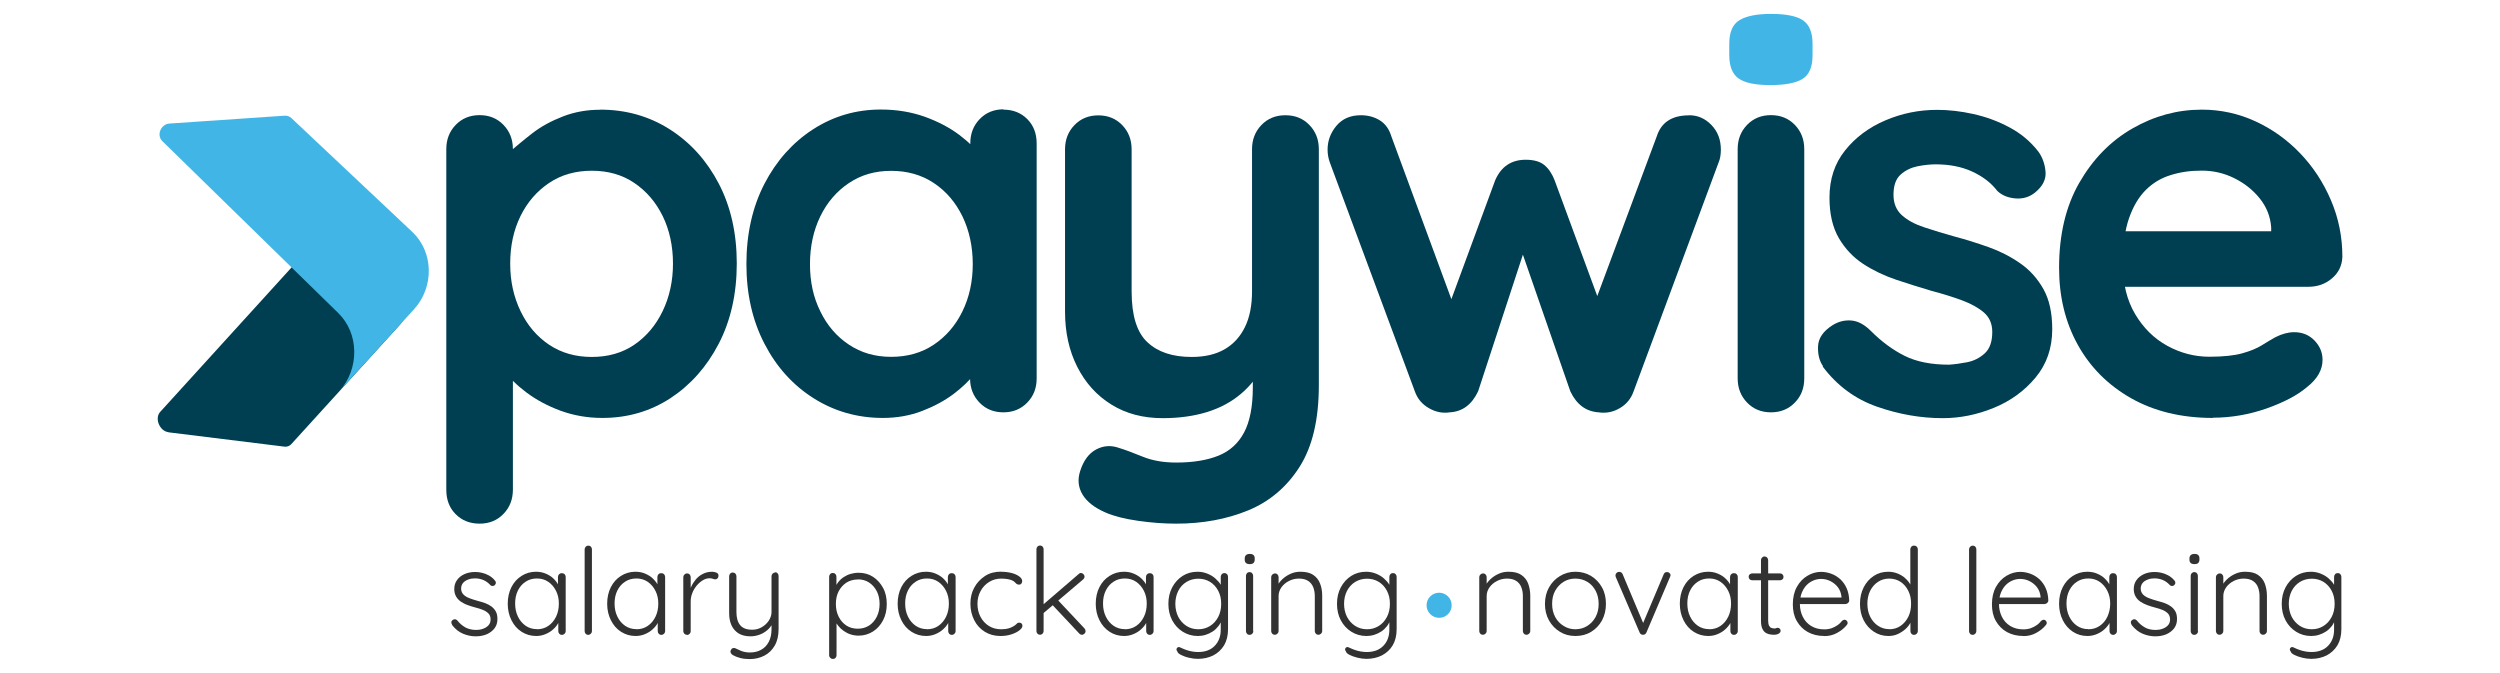
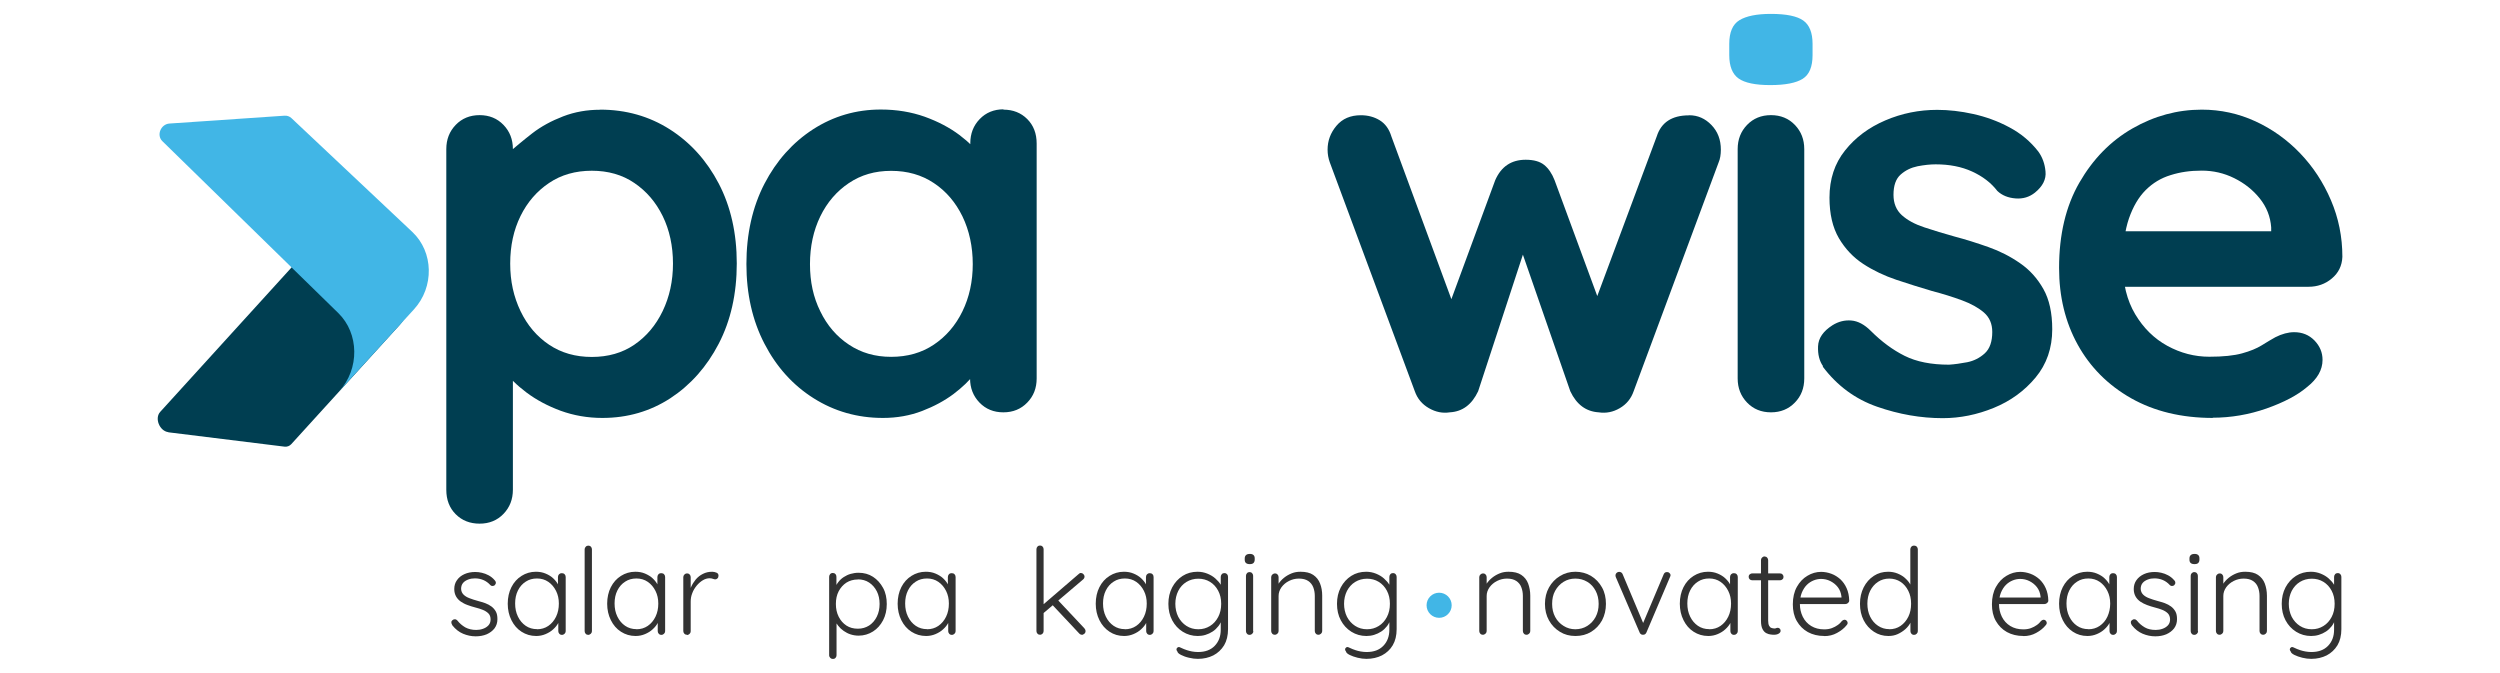
<svg xmlns="http://www.w3.org/2000/svg" version="1.1" viewBox="0 0 223 60">
  <defs>
    <style>
      .cls-1 {
        fill: #323232;
      }

      .cls-2, .cls-3 {
        fill: #003e51;
      }

      .cls-4, .cls-5 {
        fill: #41b6e6;
      }

      .cls-5, .cls-3 {
        fill-rule: evenodd;
      }
    </style>
  </defs>
  <g>
    <g id="Layer_1">
      <g>
        <g>
          <path class="cls-2" d="M53.53,9.78c2.31,0,4.38.59,6.22,1.76,1.83,1.17,3.29,2.78,4.36,4.83,1.07,2.05,1.61,4.43,1.61,7.13s-.54,5.1-1.61,7.16c-1.07,2.06-2.51,3.68-4.31,4.86-1.8,1.17-3.82,1.76-6.07,1.76-1.32,0-2.56-.22-3.72-.64-1.16-.43-2.17-.97-3.05-1.63-.88-.66-1.55-1.33-2.03-2.01-.48-.68-.72-1.25-.72-1.71l1.54-.64v13.03c0,.86-.28,1.58-.84,2.16-.56.58-1.27.87-2.13.87s-1.57-.28-2.13-.84c-.56-.56-.84-1.29-.84-2.18V13.3c0-.86.28-1.58.84-2.16.56-.58,1.27-.87,2.13-.87s1.57.29,2.13.87c.56.58.84,1.3.84,2.16,0,0,.94-.8,1.73-1.41.79-.61,1.71-1.11,2.75-1.51,1.04-.4,2.14-.59,3.29-.59ZM52.79,15.23c-1.45,0-2.73.36-3.81,1.09-1.09.73-1.94,1.71-2.55,2.95-.61,1.24-.92,2.65-.92,4.24s.31,2.96.92,4.24c.61,1.27,1.46,2.27,2.55,3,1.09.73,2.36,1.09,3.81,1.09s2.72-.36,3.79-1.09c1.07-.73,1.92-1.73,2.53-3,.61-1.27.92-2.68.92-4.24s-.31-3-.92-4.24c-.61-1.24-1.45-2.22-2.53-2.95-1.07-.73-2.34-1.09-3.79-1.09Z" />
          <path class="cls-2" d="M89.5,9.78c.86,0,1.57.28,2.13.84.56.56.84,1.29.84,2.18v20.96c0,.86-.28,1.58-.84,2.15-.56.58-1.27.87-2.13.87s-1.57-.29-2.13-.87c-.56-.58-.84-1.3-.84-2.15v-2.43l1.09.45c0,.43-.23.95-.69,1.56-.46.61-1.09,1.21-1.88,1.81-.79.59-1.73,1.1-2.8,1.51-1.07.41-2.24.62-3.49.62-2.28,0-4.34-.59-6.19-1.76-1.85-1.17-3.31-2.79-4.38-4.86-1.07-2.06-1.61-4.43-1.61-7.11s.54-5.09,1.61-7.16c1.07-2.06,2.52-3.68,4.34-4.86,1.82-1.17,3.83-1.76,6.04-1.76,1.42,0,2.72.22,3.91.64,1.19.43,2.22.97,3.1,1.63.87.66,1.55,1.33,2.03,2.01.48.68.72,1.25.72,1.71l-1.78.64v-3.62c0-.86.28-1.58.84-2.16.56-.58,1.27-.87,2.13-.87ZM79.49,31.83c1.45,0,2.73-.36,3.81-1.09,1.09-.73,1.94-1.72,2.55-2.97.61-1.25.92-2.66.92-4.21s-.31-3-.92-4.26c-.61-1.25-1.46-2.25-2.55-2.97-1.09-.73-2.36-1.09-3.81-1.09s-2.68.36-3.77,1.09c-1.09.73-1.94,1.72-2.55,2.97-.61,1.26-.92,2.68-.92,4.26s.3,2.96.92,4.21c.61,1.26,1.46,2.25,2.55,2.97,1.09.73,2.34,1.09,3.77,1.09Z" />
-           <path class="cls-2" d="M114.67,10.28c.86,0,1.57.29,2.13.87.56.58.84,1.3.84,2.16v21.06c0,3.04-.57,5.46-1.71,7.26-1.14,1.8-2.67,3.1-4.58,3.89-1.92.79-4.06,1.19-6.44,1.19-1.06,0-2.18-.08-3.37-.25-1.19-.17-2.16-.41-2.92-.74-.99-.43-1.68-.97-2.06-1.61-.38-.64-.45-1.33-.22-2.06.3-.96.78-1.61,1.44-1.96.66-.35,1.35-.39,2.08-.12.53.16,1.22.42,2.08.77.86.35,1.85.52,2.97.52,1.52,0,2.78-.21,3.79-.62,1.01-.41,1.77-1.11,2.28-2.08.51-.97.77-2.3.77-3.99v-3.32l1.04,1.19c-.56,1.09-1.26,1.99-2.11,2.7-.84.71-1.84,1.25-3,1.61-1.16.36-2.48.55-3.96.55-1.75,0-3.28-.4-4.58-1.21-1.31-.81-2.32-1.93-3.05-3.37-.73-1.44-1.09-3.08-1.09-4.93v-14.47c0-.86.28-1.58.84-2.16.56-.58,1.27-.87,2.13-.87s1.57.29,2.13.87c.56.58.84,1.3.84,2.16v12.68c0,2.15.47,3.66,1.41,4.53.94.88,2.25,1.31,3.94,1.31,1.16,0,2.13-.22,2.92-.67s1.4-1.11,1.83-1.98c.43-.87.64-1.94.64-3.2v-12.68c0-.86.28-1.58.84-2.16.56-.58,1.27-.87,2.13-.87Z" />
          <path class="cls-2" d="M150.68,10.28c.76,0,1.42.29,1.98.87.56.58.84,1.31.84,2.2,0,.23-.02.44-.05.62-.03.18-.08.36-.15.52l-7.58,20.41c-.23.66-.64,1.16-1.24,1.51s-1.22.47-1.88.37c-1.12-.07-1.97-.69-2.53-1.88l-4.9-14.12,1.29.05-4.61,14.07c-.56,1.19-1.4,1.82-2.53,1.88-.63.1-1.25-.02-1.86-.37-.61-.35-1.03-.85-1.26-1.51l-7.58-20.41c-.13-.36-.2-.74-.2-1.14,0-.79.26-1.5.79-2.13.53-.63,1.25-.94,2.18-.94.63,0,1.19.15,1.68.45s.84.78,1.04,1.44l5.99,16.25-1.24-.1,4.51-12.24c.53-1.22,1.44-1.83,2.72-1.83.73,0,1.28.16,1.66.47.38.31.69.77.92,1.36l4.51,12.24-1.49.2,6.09-16.35c.4-1.25,1.35-1.88,2.87-1.88Z" />
          <path class="cls-2" d="M160.94,33.76c0,.86-.28,1.58-.84,2.15-.56.58-1.27.87-2.13.87s-1.57-.29-2.13-.87c-.56-.58-.84-1.3-.84-2.15V13.3c0-.86.28-1.58.84-2.16.56-.58,1.27-.87,2.13-.87s1.57.29,2.13.87c.56.58.84,1.3.84,2.16v20.46Z" />
          <path class="cls-2" d="M162.62,32.67c-.33-.46-.48-1.06-.45-1.78.03-.73.46-1.35,1.29-1.88.53-.33,1.09-.47,1.68-.42.59.05,1.17.36,1.73.92.96.96,1.96,1.7,3.02,2.23,1.06.53,2.38.79,3.96.79.5-.03,1.04-.11,1.63-.22.59-.12,1.11-.38,1.56-.79.45-.41.67-1.05.67-1.91,0-.73-.25-1.3-.74-1.73-.5-.43-1.15-.79-1.96-1.09-.81-.3-1.71-.58-2.7-.84-1.02-.3-2.07-.63-3.15-.99-1.07-.36-2.06-.83-2.95-1.41-.89-.58-1.62-1.35-2.18-2.3-.56-.96-.84-2.16-.84-3.62,0-1.65.46-3.05,1.39-4.21.92-1.16,2.12-2.05,3.59-2.68,1.47-.63,3.01-.94,4.63-.94,1.02,0,2.1.12,3.22.37,1.12.25,2.2.64,3.22,1.19,1.02.54,1.88,1.26,2.58,2.16.36.5.58,1.09.64,1.78.07.69-.25,1.32-.94,1.88-.5.4-1.07.57-1.73.52-.66-.05-1.21-.27-1.63-.67-.56-.73-1.31-1.3-2.25-1.73-.94-.43-2.02-.64-3.25-.64-.5,0-1.03.06-1.61.17-.58.12-1.08.36-1.51.74-.43.38-.64.98-.64,1.81,0,.76.25,1.36.74,1.81.5.45,1.16.81,2.01,1.09.84.28,1.74.55,2.7.82.99.26,2,.58,3.02.94,1.02.36,1.96.84,2.82,1.44.86.59,1.55,1.36,2.08,2.3.53.94.79,2.14.79,3.59,0,1.68-.5,3.12-1.49,4.31-.99,1.19-2.23,2.09-3.72,2.7-1.49.61-3.01.92-4.56.92-1.95,0-3.9-.34-5.85-1.02-1.95-.68-3.57-1.87-4.86-3.59Z" />
          <path class="cls-2" d="M197.4,37.28c-2.81,0-5.24-.59-7.31-1.76-2.06-1.17-3.65-2.77-4.76-4.78-1.11-2.01-1.66-4.29-1.66-6.84,0-2.97.6-5.51,1.81-7.61,1.21-2.1,2.78-3.71,4.73-4.83,1.95-1.12,4.01-1.68,6.19-1.68,1.68,0,3.28.35,4.78,1.04,1.5.69,2.83,1.64,3.99,2.85,1.16,1.21,2.07,2.6,2.75,4.19.68,1.59,1.02,3.27,1.02,5.05-.03.79-.35,1.44-.94,1.93-.59.5-1.29.74-2.08.74h-18.93l-1.49-4.95h18.18l-1.09.99v-1.34c-.07-.96-.41-1.82-1.02-2.58-.61-.76-1.37-1.36-2.28-1.81-.91-.45-1.87-.67-2.9-.67s-1.92.13-2.77.4c-.86.26-1.6.71-2.23,1.34-.63.63-1.12,1.47-1.49,2.53-.36,1.06-.55,2.4-.55,4.01,0,1.78.37,3.29,1.11,4.53.74,1.24,1.7,2.18,2.87,2.82,1.17.64,2.42.97,3.74.97,1.22,0,2.2-.1,2.92-.3.73-.2,1.31-.44,1.76-.72.45-.28.85-.52,1.21-.72.59-.3,1.16-.45,1.68-.45.73,0,1.33.25,1.81.74.48.5.72,1.07.72,1.73,0,.89-.46,1.7-1.39,2.43-.86.73-2.06,1.36-3.62,1.91-1.55.54-3.15.82-4.81.82Z" />
          <path class="cls-4" d="M157.91,7.59c-1.34,0-2.28-.2-2.83-.59-.55-.39-.83-1.09-.83-2.08v-1.01c0-1.03.3-1.74.91-2.11.61-.37,1.54-.56,2.8-.56,1.38,0,2.34.2,2.89.59.55.39.83,1.09.83,2.08v1.01c0,1.03-.29,1.74-.88,2.11s-1.55.56-2.89.56Z" />
          <g>
            <path class="cls-3" d="M15.01,38.56l10.36,1.28c.24.03.45-.05.61-.22l9.64-10.6c1.64-1.81,1.44-5.12-.45-7.37l-6.88-8.17c1.89,2.25,2.1,5.56.45,7.37l-14.45,15.89c-.52.57-.06,1.71.73,1.81h0Z" />
            <path class="cls-5" d="M15.11,11.02l10.26-.7c.24-.02.46.06.63.22l10.78,10.15c1.9,1.79,1.97,4.91.14,6.91l-6.67,7.31c1.84-2.01,1.79-5.17-.08-6.99l-15.69-15.33c-.54-.53-.14-1.51.63-1.57h0Z" />
          </g>
        </g>
        <g>
          <path class="cls-1" d="M40.34,55.75c-.06-.09-.08-.17-.08-.25,0-.08.05-.15.13-.2.06-.05.12-.07.2-.06.07,0,.15.04.21.11.19.25.43.45.7.61.28.15.6.23.98.23.2,0,.4-.03.6-.1s.36-.17.49-.31c.13-.14.19-.32.19-.53s-.06-.4-.19-.53-.3-.24-.5-.32c-.2-.08-.42-.15-.66-.21-.24-.06-.48-.14-.7-.22-.23-.08-.43-.19-.61-.31-.18-.13-.32-.28-.42-.46-.1-.18-.16-.4-.16-.66,0-.3.08-.57.24-.79.16-.23.38-.41.67-.54.29-.13.61-.19.96-.19.19,0,.38.02.59.07s.41.12.61.23c.2.11.38.25.54.44.06.06.1.14.1.22s-.04.16-.11.23c-.06.04-.12.06-.2.06-.08,0-.14-.03-.19-.09-.17-.19-.38-.34-.61-.44-.24-.1-.49-.15-.76-.15-.21,0-.4.03-.59.1-.18.07-.34.16-.46.3s-.18.32-.18.54c.01.21.09.38.22.51.13.13.31.24.53.32.22.09.46.16.74.24.23.06.45.13.66.2.21.08.4.18.56.3.16.12.29.27.39.45s.14.4.14.68c0,.32-.09.59-.26.82-.18.23-.41.4-.7.53-.29.12-.62.18-.98.18-.39,0-.76-.08-1.12-.23-.36-.15-.68-.4-.96-.75Z" />
          <path class="cls-1" d="M50.14,51.13c.09,0,.17.03.23.1s.09.14.09.24v4.83c0,.09-.03.16-.1.23-.06.06-.14.1-.23.1-.1,0-.18-.03-.24-.1-.06-.07-.09-.14-.09-.23v-1.28l.18-.08c0,.19-.06.4-.17.61-.11.21-.26.4-.46.58-.19.18-.42.32-.68.43-.26.11-.54.17-.84.17-.49,0-.92-.13-1.31-.38s-.68-.59-.9-1.03-.33-.93-.33-1.47.11-1.05.33-1.48c.22-.43.52-.76.9-1,.38-.24.81-.37,1.28-.37.31,0,.6.05.86.16.27.11.5.25.7.44.2.19.36.4.47.64s.17.49.17.75l-.23-.16v-1.36c0-.09.03-.17.09-.24.06-.06.14-.1.24-.1ZM47.9,56.13c.38,0,.72-.1,1.01-.3.29-.2.52-.47.69-.82s.25-.74.25-1.17-.08-.79-.25-1.13-.4-.61-.69-.81c-.29-.2-.63-.3-1.01-.3s-.71.09-1,.28c-.3.19-.53.45-.7.79-.17.34-.25.72-.25,1.16s.08.82.25,1.17.4.62.69.82c.29.2.63.3,1.01.3Z" />
          <path class="cls-1" d="M52.8,56.3c0,.09-.03.16-.1.23-.07.06-.14.1-.23.1-.09,0-.17-.03-.23-.1-.06-.07-.09-.14-.09-.23v-7.3c0-.09.03-.16.1-.23.06-.07.14-.1.23-.1.09,0,.17.03.23.1.06.06.09.14.09.23v7.3Z" />
          <path class="cls-1" d="M59.01,51.13c.09,0,.17.03.23.1s.09.14.09.24v4.83c0,.09-.03.16-.1.23-.06.06-.14.1-.23.1-.1,0-.18-.03-.24-.1-.06-.07-.09-.14-.09-.23v-1.28l.18-.08c0,.19-.06.4-.17.61-.11.21-.26.4-.46.58-.19.18-.42.32-.68.43-.26.11-.54.17-.84.17-.49,0-.92-.13-1.31-.38s-.68-.59-.9-1.03c-.22-.44-.33-.93-.33-1.47s.11-1.05.33-1.48c.22-.43.52-.76.9-1,.38-.24.81-.37,1.28-.37.31,0,.6.05.86.16s.5.25.7.44c.2.19.36.4.47.64.11.24.17.49.17.75l-.23-.16v-1.36c0-.09.03-.17.09-.24s.14-.1.24-.1ZM56.77,56.13c.38,0,.72-.1,1.01-.3.29-.2.52-.47.69-.82s.25-.74.25-1.17-.08-.79-.25-1.13-.4-.61-.69-.81c-.29-.2-.63-.3-1.01-.3s-.71.09-1,.28c-.3.19-.53.45-.7.79-.17.34-.25.72-.25,1.16s.08.82.25,1.17c.17.35.4.62.69.82.29.2.63.3,1.01.3Z" />
          <path class="cls-1" d="M61.28,56.62c-.1,0-.18-.03-.24-.1-.06-.07-.09-.14-.09-.23v-4.81c0-.09.03-.16.1-.23s.14-.1.24-.1.17.03.23.1c.06.06.09.14.09.23v1.61l-.16.03c.02-.25.08-.5.19-.75s.25-.47.42-.68c.18-.21.39-.38.64-.5.25-.13.52-.19.83-.19.13,0,.25.03.38.08.12.05.18.14.18.26,0,.11-.03.19-.09.25s-.13.09-.2.09c-.06,0-.13-.02-.21-.05s-.17-.05-.3-.05c-.2,0-.4.06-.6.18-.2.12-.38.28-.55.48-.16.2-.3.42-.39.67-.1.25-.14.5-.14.75v2.65c0,.09-.03.16-.1.23-.06.06-.14.1-.23.1Z" />
-           <path class="cls-1" d="M69.13,51.04c.09,0,.17.03.23.1s.09.14.09.23v4.74c0,.58-.11,1.07-.34,1.47s-.54.7-.92.9c-.39.2-.83.31-1.32.31-.31,0-.59-.03-.85-.1s-.47-.15-.64-.25c-.09-.05-.15-.11-.19-.19-.04-.08-.05-.15-.01-.23.04-.1.09-.17.17-.2.08-.03.15-.03.23,0,.12.06.3.14.53.24.23.09.49.14.78.14.39,0,.73-.08,1.02-.25.29-.16.51-.4.67-.71.16-.31.24-.68.24-1.11v-.77l.08.27c-.11.21-.26.41-.46.58-.2.17-.43.31-.68.4s-.52.15-.81.15c-.43,0-.79-.09-1.07-.26-.28-.18-.49-.42-.63-.72-.14-.31-.21-.67-.21-1.08v-3.3c0-.09.03-.16.09-.23s.14-.1.24-.1c.09,0,.17.03.23.1s.09.14.09.23v3.2c0,.5.11.89.33,1.16.22.27.57.41,1.07.41.31,0,.59-.07.85-.22.26-.15.47-.34.63-.58.16-.24.25-.5.25-.77v-3.2c0-.09.03-.16.09-.23.06-.06.14-.1.24-.1Z" />
          <path class="cls-1" d="M76.58,51.09c.49,0,.92.12,1.29.36s.67.57.9.99.33.9.33,1.44-.11,1.03-.33,1.45c-.22.42-.52.76-.9,1s-.81.37-1.28.37c-.25,0-.49-.04-.71-.11-.23-.07-.43-.18-.62-.31s-.35-.28-.49-.46c-.14-.17-.26-.36-.34-.56l.19-.15v3.34c0,.09-.03.16-.09.23s-.14.1-.23.1-.17-.03-.24-.1c-.06-.06-.1-.14-.1-.23v-7c0-.09.03-.17.09-.24.06-.07.14-.1.24-.1.09,0,.17.03.23.1.06.06.09.14.09.24v1.16l-.15-.09c.07-.22.18-.42.32-.6.14-.18.3-.33.49-.45.19-.12.39-.22.61-.28.22-.06.45-.1.7-.1ZM76.52,51.69c-.39,0-.73.1-1.02.28-.29.19-.52.45-.69.77-.17.33-.25.7-.25,1.13s.08.8.25,1.14.4.6.69.79c.29.19.63.28,1.02.28s.71-.1,1-.28c.29-.19.52-.45.69-.79.17-.34.25-.72.25-1.14s-.08-.8-.25-1.13c-.17-.33-.4-.59-.69-.78-.29-.19-.62-.28-1-.28Z" />
          <path class="cls-1" d="M84.92,51.13c.09,0,.17.03.23.1s.09.14.09.24v4.83c0,.09-.03.16-.1.23-.06.06-.14.1-.23.1-.1,0-.18-.03-.24-.1-.06-.07-.09-.14-.09-.23v-1.28l.18-.08c0,.19-.06.4-.17.61-.11.21-.26.4-.46.58-.19.18-.42.32-.68.43-.26.11-.54.17-.84.17-.49,0-.92-.13-1.31-.38s-.68-.59-.9-1.03c-.22-.44-.33-.93-.33-1.47s.11-1.05.33-1.48c.22-.43.52-.76.9-1,.38-.24.81-.37,1.28-.37.31,0,.6.05.86.16s.5.25.7.44c.2.19.36.4.47.64.11.24.17.49.17.75l-.23-.16v-1.36c0-.09.03-.17.09-.24s.14-.1.24-.1ZM82.69,56.13c.38,0,.72-.1,1.01-.3.29-.2.52-.47.69-.82s.25-.74.25-1.17-.08-.79-.25-1.13-.4-.61-.69-.81c-.29-.2-.63-.3-1.01-.3s-.71.09-1,.28c-.3.19-.53.45-.7.79-.17.34-.25.72-.25,1.16s.08.82.25,1.17c.17.35.4.62.69.82.29.2.63.3,1.01.3Z" />
-           <path class="cls-1" d="M89.29,51c.34,0,.66.04.94.11s.52.18.69.31c.18.13.26.27.26.42,0,.07-.02.14-.07.21-.05.07-.12.1-.2.1-.09,0-.17-.02-.22-.06-.05-.04-.11-.09-.16-.15-.05-.06-.13-.11-.23-.16-.09-.05-.23-.09-.4-.12-.18-.03-.37-.05-.59-.05-.4,0-.76.1-1.08.3s-.58.47-.76.81c-.19.34-.28.72-.28,1.14s.09.82.27,1.16c.18.34.43.61.74.81.32.2.68.3,1.11.3.28,0,.5-.03.66-.08.16-.05.3-.11.4-.17.14-.08.25-.16.31-.23.06-.08.14-.11.24-.11.09,0,.16.03.21.08.05.05.07.12.07.21,0,.12-.08.24-.25.38-.17.14-.4.26-.69.36-.29.1-.63.16-1.02.16-.53,0-1-.13-1.4-.38s-.72-.59-.94-1.03-.34-.92-.34-1.47.11-1,.34-1.43c.23-.43.55-.77.96-1.04s.89-.39,1.44-.39Z" />
          <path class="cls-1" d="M92.77,56.62c-.09,0-.17-.03-.23-.1-.06-.07-.09-.14-.09-.23v-7.3c0-.09.03-.16.09-.23.06-.07.14-.1.23-.1s.17.03.23.1c.06.06.09.14.09.23v7.3c0,.09-.03.16-.09.23-.06.06-.14.1-.23.1ZM96.41,51.11c.09,0,.16.03.23.1.06.07.1.14.1.22,0,.09-.04.18-.12.25l-3.61,3.07-.03-.76,3.22-2.77c.06-.07.14-.11.21-.11ZM96.51,56.62c-.09,0-.18-.04-.25-.12l-2.44-2.6.48-.44,2.43,2.59c.06.07.1.15.1.25,0,.1-.04.18-.12.24-.08.06-.15.09-.2.09Z" />
          <path class="cls-1" d="M102.58,51.13c.09,0,.17.03.23.1.06.06.09.14.09.24v4.83c0,.09-.03.16-.1.23-.06.06-.14.1-.23.1-.1,0-.18-.03-.24-.1-.06-.07-.09-.14-.09-.23v-1.28l.18-.08c0,.19-.06.4-.17.61-.11.21-.26.4-.46.58-.19.18-.42.32-.68.43-.26.11-.54.17-.84.17-.49,0-.92-.13-1.3-.38-.38-.25-.68-.59-.9-1.03-.22-.44-.33-.93-.33-1.47s.11-1.05.33-1.48c.22-.43.52-.76.9-1,.38-.24.81-.37,1.28-.37.31,0,.6.05.86.16.27.11.5.25.7.44.2.19.36.4.47.64s.17.49.17.75l-.23-.16v-1.36c0-.09.03-.17.09-.24.06-.06.14-.1.24-.1ZM100.34,56.13c.38,0,.72-.1,1.01-.3.29-.2.52-.47.69-.82s.25-.74.25-1.17-.08-.79-.25-1.13-.4-.61-.69-.81c-.29-.2-.63-.3-1.01-.3s-.71.09-1,.28c-.3.19-.53.45-.7.79-.17.34-.25.72-.25,1.16s.08.82.25,1.17c.17.35.4.62.69.82.29.2.63.3,1.01.3Z" />
          <path class="cls-1" d="M106.82,51c.32,0,.61.06.88.17.27.11.51.25.71.43.2.18.36.36.48.56.11.2.17.38.17.56l-.17-.26v-1c0-.09.03-.17.09-.24s.14-.1.23-.1c.1,0,.18.03.24.1.06.06.09.14.09.24v4.66c0,.57-.12,1.05-.35,1.44-.24.39-.56.69-.96.9-.4.2-.86.31-1.38.31-.25,0-.51-.03-.79-.1-.28-.06-.51-.15-.71-.25-.2-.1-.31-.2-.33-.31-.06-.07-.08-.13-.08-.19,0-.06.03-.11.09-.16.07-.05.14-.06.22-.02s.2.09.36.16c.06.02.16.05.28.1.13.04.27.08.44.11.17.03.35.05.53.05.64,0,1.13-.18,1.49-.55.36-.37.54-.85.54-1.44v-1.03l.12.03c-.06.25-.17.47-.32.67-.15.19-.32.36-.52.49-.2.13-.41.23-.64.3-.23.07-.46.1-.69.1-.49,0-.94-.13-1.34-.38s-.71-.59-.94-1.02c-.23-.43-.34-.92-.34-1.47s.11-1.03.34-1.47c.23-.43.54-.77.93-1.02.39-.25.84-.37,1.33-.37ZM106.89,51.62c-.39,0-.75.1-1.06.29s-.56.46-.73.8-.26.73-.26,1.15.09.82.26,1.16c.18.34.42.61.73.81.31.2.66.3,1.06.3s.73-.1,1.04-.29c.31-.19.55-.46.73-.8.18-.34.27-.73.27-1.18s-.09-.83-.27-1.17c-.18-.34-.42-.6-.73-.79-.31-.19-.66-.28-1.04-.28Z" />
          <path class="cls-1" d="M111.48,50.32c-.15,0-.26-.03-.34-.1-.08-.07-.11-.17-.11-.3v-.11c0-.13.04-.23.12-.3.08-.07.19-.1.34-.1s.24.03.32.1c.08.07.11.17.11.3v.11c0,.13-.04.23-.11.3-.07.07-.18.1-.33.1ZM111.8,56.3c0,.09-.03.16-.1.23s-.14.1-.23.1c-.1,0-.18-.03-.24-.1-.06-.07-.09-.14-.09-.23v-4.94c0-.09.03-.16.09-.23s.14-.1.23-.1.17.03.23.1.09.14.09.23v4.94Z" />
          <path class="cls-1" d="M116.01,51c.47,0,.85.09,1.13.28s.49.45.61.77c.13.33.19.69.19,1.08v3.16c0,.09-.03.16-.1.23-.07.06-.14.1-.23.1-.1,0-.18-.03-.24-.1-.06-.07-.09-.14-.09-.23v-3.13c0-.29-.05-.55-.14-.78s-.24-.42-.45-.56c-.21-.14-.48-.21-.83-.21-.31,0-.6.07-.88.21-.28.14-.5.33-.67.56-.17.24-.26.5-.26.78v3.13c0,.09-.03.16-.1.23-.06.06-.14.1-.23.1-.1,0-.18-.03-.24-.1-.06-.07-.09-.14-.09-.23v-4.81c0-.09.03-.16.1-.23.07-.06.14-.1.24-.1s.17.03.23.1c.06.06.09.14.09.23v.9l-.25.39c.01-.23.09-.45.22-.66.13-.21.3-.4.51-.57.21-.17.44-.3.69-.4s.51-.14.77-.14Z" />
          <path class="cls-1" d="M121.86,51c.31,0,.61.06.88.17.27.11.51.25.71.43s.36.36.48.56c.11.2.17.38.17.56l-.17-.26v-1c0-.09.03-.17.09-.24s.14-.1.23-.1c.1,0,.18.03.24.1s.09.14.09.24v4.66c0,.57-.12,1.05-.35,1.44s-.56.69-.96.9c-.4.2-.86.31-1.38.31-.25,0-.51-.03-.79-.1s-.51-.15-.71-.25c-.2-.1-.31-.2-.33-.31-.06-.07-.08-.13-.08-.19,0-.06.03-.11.09-.16.06-.05.14-.06.22-.02s.2.09.36.16c.06.02.16.05.28.1.12.04.27.08.44.11.17.03.35.05.53.05.64,0,1.13-.18,1.49-.55.36-.37.54-.85.54-1.44v-1.03l.12.03c-.07.25-.17.47-.32.67-.15.19-.32.36-.52.49-.2.13-.41.23-.64.3-.23.07-.46.1-.69.1-.49,0-.94-.13-1.34-.38-.4-.25-.71-.59-.94-1.02-.23-.43-.34-.92-.34-1.47s.11-1.03.34-1.47c.23-.43.54-.77.93-1.02.39-.25.84-.37,1.33-.37ZM121.94,51.62c-.39,0-.75.1-1.06.29-.31.19-.55.46-.73.8-.17.34-.26.73-.26,1.15s.09.82.26,1.16c.18.34.42.61.73.81.31.2.66.3,1.06.3s.73-.1,1.04-.29c.31-.19.55-.46.73-.8.18-.34.27-.73.27-1.18s-.09-.83-.27-1.17c-.18-.34-.42-.6-.73-.79-.31-.19-.66-.28-1.04-.28Z" />
          <path class="cls-1" d="M134.57,51c.47,0,.85.09,1.13.28.28.19.49.45.61.77.12.33.19.69.19,1.08v3.16c0,.09-.03.16-.1.23-.06.06-.14.1-.23.1-.1,0-.18-.03-.24-.1-.06-.07-.09-.14-.09-.23v-3.13c0-.29-.05-.55-.14-.78-.09-.24-.24-.42-.45-.56-.21-.14-.48-.21-.83-.21-.31,0-.6.07-.88.21-.28.14-.5.33-.67.56-.17.24-.26.5-.26.78v3.13c0,.09-.03.16-.1.23-.07.06-.14.1-.23.1-.1,0-.18-.03-.24-.1-.06-.07-.09-.14-.09-.23v-4.81c0-.09.03-.16.1-.23.06-.06.14-.1.24-.1s.17.03.23.1c.06.06.09.14.09.23v.9l-.25.39c.01-.23.09-.45.22-.66.13-.21.3-.4.51-.57.21-.17.44-.3.69-.4.25-.1.51-.14.77-.14Z" />
          <path class="cls-1" d="M143.25,53.87c0,.54-.12,1.03-.35,1.47-.24.43-.56.77-.97,1.02-.41.25-.87.37-1.4.37s-.97-.12-1.38-.37c-.41-.25-.74-.59-.98-1.02-.24-.43-.36-.92-.36-1.47s.12-1.04.36-1.47.57-.77.98-1.02c.41-.25.87-.38,1.38-.38s.99.13,1.4.38.73.59.97,1.02.35.92.35,1.47ZM142.6,53.87c0-.44-.09-.83-.27-1.17s-.42-.61-.74-.8-.67-.29-1.07-.29-.74.1-1.05.29-.56.46-.75.8-.27.73-.27,1.17.09.82.27,1.16c.18.34.43.6.75.8.31.2.67.3,1.05.3s.76-.1,1.07-.3c.31-.2.56-.46.74-.8.18-.34.27-.72.27-1.16Z" />
          <path class="cls-1" d="M144.44,51.01c.06,0,.11.02.17.05s.1.09.13.16l1.88,4.47-.14.09,1.92-4.55c.06-.14.16-.21.31-.2.07,0,.14.02.2.08.06.05.1.11.1.19,0,.04,0,.08-.02.11-.01.03-.02.05-.03.07l-2.1,4.94c-.06.13-.15.2-.29.2-.07,0-.13,0-.19-.05-.07-.04-.11-.09-.13-.16l-2.12-4.93s-.02-.05-.02-.07c0-.03-.01-.06-.01-.09,0-.08.03-.15.09-.21s.14-.1.25-.1Z" />
          <path class="cls-1" d="M154.69,51.13c.09,0,.17.03.23.1s.09.14.09.24v4.83c0,.09-.03.16-.1.23s-.14.1-.23.1c-.1,0-.18-.03-.24-.1-.06-.07-.09-.14-.09-.23v-1.28l.18-.08c0,.19-.06.4-.17.61-.11.21-.26.4-.46.58-.19.18-.42.32-.68.43-.26.11-.54.17-.84.17-.49,0-.92-.13-1.31-.38s-.68-.59-.9-1.03c-.22-.44-.33-.93-.33-1.47s.11-1.05.33-1.48c.22-.43.52-.76.9-1,.38-.24.81-.37,1.28-.37.31,0,.6.05.86.16.27.11.5.25.7.44.2.19.36.4.47.64.11.24.17.49.17.75l-.23-.16v-1.36c0-.09.03-.17.09-.24.06-.06.14-.1.24-.1ZM152.46,56.13c.38,0,.72-.1,1.01-.3.29-.2.52-.47.69-.82.17-.35.25-.74.25-1.17s-.08-.79-.25-1.13c-.17-.34-.4-.61-.69-.81-.29-.2-.63-.3-1.01-.3s-.71.09-1,.28c-.3.19-.53.45-.7.79-.17.34-.25.72-.25,1.16s.08.82.25,1.17.4.62.69.82c.29.2.63.3,1.01.3Z" />
          <path class="cls-1" d="M156.29,51.15h2.5c.09,0,.16.03.21.09.06.06.09.13.09.22s-.03.16-.09.21c-.06.06-.13.09-.21.09h-2.5c-.09,0-.16-.03-.22-.09-.06-.06-.09-.13-.09-.22s.03-.16.09-.21.13-.09.22-.09ZM157.4,49.64c.09,0,.17.03.23.1s.09.14.09.23v5.39c0,.2.03.35.08.45.05.1.12.17.21.2s.17.05.26.05c.06,0,.11,0,.16-.03.05-.02.1-.03.16-.03.06,0,.12.03.17.08s.07.11.07.19c0,.1-.06.18-.17.25-.12.07-.25.1-.41.1-.07,0-.16,0-.29-.02-.13-.01-.26-.05-.4-.12-.14-.07-.25-.19-.34-.36-.09-.17-.14-.42-.14-.74v-5.42c0-.09.03-.16.1-.23.06-.06.14-.1.24-.1Z" />
          <path class="cls-1" d="M162.72,56.73c-.55,0-1.04-.12-1.46-.35s-.75-.57-.99-.99c-.24-.42-.35-.92-.35-1.48,0-.61.12-1.13.36-1.56s.55-.76.94-.99c.38-.23.79-.35,1.22-.35.31,0,.62.06.92.17.3.11.56.28.8.49.23.22.42.48.56.8.14.31.22.68.23,1.1,0,.09-.04.16-.11.22-.07.06-.14.09-.23.09h-4.31l-.13-.58h4.23l-.14.13v-.21c-.04-.34-.15-.62-.33-.85s-.41-.41-.67-.54-.53-.19-.82-.19c-.21,0-.44.04-.66.13s-.43.22-.61.4c-.18.18-.33.41-.45.7-.11.28-.17.62-.17,1,0,.42.09.81.26,1.15.17.34.42.62.75.82.33.2.71.3,1.17.3.25,0,.48-.04.67-.11.2-.07.37-.17.53-.28s.28-.24.38-.37c.08-.06.15-.1.22-.1.08,0,.15.03.2.09.05.06.08.12.08.19,0,.09-.04.16-.11.23-.21.26-.49.48-.84.67-.34.19-.72.28-1.13.28Z" />
          <path class="cls-1" d="M170.75,48.67c.09,0,.17.03.23.1.06.06.09.14.09.23v7.3c0,.09-.03.16-.1.23s-.14.1-.23.1c-.1,0-.18-.03-.24-.1-.06-.07-.09-.14-.09-.23v-1.28l.18-.15c0,.21-.05.42-.16.64-.11.22-.26.42-.46.6-.2.18-.43.33-.69.45-.26.12-.54.17-.84.17-.48,0-.91-.13-1.29-.38s-.69-.59-.91-1.02c-.22-.43-.33-.92-.33-1.47s.11-1.03.33-1.47c.22-.43.52-.77.9-1.02.38-.25.81-.37,1.28-.37.3,0,.58.05.85.16s.5.25.7.44c.21.19.37.4.48.64s.18.49.18.75l-.23-.16v-3.83c0-.09.03-.16.09-.23.06-.07.14-.1.24-.1ZM168.51,56.13c.39,0,.73-.1,1.02-.3.29-.2.52-.47.69-.81.17-.34.25-.73.25-1.17s-.08-.81-.25-1.15-.4-.61-.69-.8c-.29-.19-.63-.29-1.01-.29s-.71.1-1,.29-.53.46-.7.8-.25.73-.25,1.15.08.82.25,1.16c.17.34.4.61.7.81.3.2.63.3,1,.3Z" />
-           <path class="cls-1" d="M176.29,56.3c0,.09-.03.16-.1.23-.06.06-.14.1-.23.1-.09,0-.17-.03-.23-.1-.06-.07-.09-.14-.09-.23v-7.3c0-.09.03-.16.1-.23s.14-.1.23-.1c.09,0,.17.03.23.1.06.06.09.14.09.23v7.3Z" />
          <path class="cls-1" d="M180.48,56.73c-.55,0-1.04-.12-1.46-.35s-.75-.57-.99-.99c-.24-.42-.35-.92-.35-1.48,0-.61.12-1.13.36-1.56s.55-.76.94-.99c.38-.23.79-.35,1.22-.35.31,0,.62.06.92.17.3.11.56.28.8.49.23.22.42.48.56.8.14.31.22.68.23,1.1,0,.09-.04.16-.11.22-.07.06-.14.09-.23.09h-4.31l-.13-.58h4.23l-.14.13v-.21c-.04-.34-.15-.62-.33-.85s-.41-.41-.67-.54-.53-.19-.82-.19c-.21,0-.44.04-.66.13s-.43.22-.61.4c-.18.18-.33.41-.45.7-.11.28-.17.62-.17,1,0,.42.09.81.26,1.15.17.34.42.62.75.82.33.2.71.3,1.17.3.25,0,.48-.04.67-.11.2-.07.37-.17.53-.28s.28-.24.38-.37c.08-.06.15-.1.22-.1.08,0,.15.03.2.09.05.06.08.12.08.19,0,.09-.04.16-.11.23-.21.26-.49.48-.84.67-.34.19-.72.28-1.13.28Z" />
          <path class="cls-1" d="M188.51,51.13c.09,0,.17.03.23.1s.09.14.09.24v4.83c0,.09-.03.16-.1.23-.07.06-.14.1-.23.1-.1,0-.18-.03-.24-.1-.06-.07-.09-.14-.09-.23v-1.28l.18-.08c0,.19-.06.4-.17.61-.11.21-.26.4-.46.58-.19.18-.42.32-.68.43-.26.11-.54.17-.84.17-.49,0-.92-.13-1.3-.38s-.68-.59-.9-1.03-.33-.93-.33-1.47.11-1.05.33-1.48c.22-.43.52-.76.9-1,.38-.24.81-.37,1.28-.37.31,0,.6.05.86.16.27.11.5.25.7.44.2.19.36.4.47.64.12.24.17.49.17.75l-.23-.16v-1.36c0-.09.03-.17.09-.24s.14-.1.24-.1ZM186.28,56.13c.38,0,.72-.1,1.01-.3.29-.2.53-.47.69-.82s.25-.74.25-1.17-.08-.79-.25-1.13-.4-.61-.69-.81c-.29-.2-.63-.3-1.01-.3s-.71.09-1,.28c-.3.19-.53.45-.7.79-.17.34-.25.72-.25,1.16s.08.82.25,1.17.4.62.69.82c.29.2.63.3,1.01.3Z" />
          <path class="cls-1" d="M190.15,55.75c-.06-.09-.08-.17-.08-.25,0-.08.05-.15.13-.2.06-.05.12-.07.2-.06.07,0,.14.04.21.11.19.25.43.45.7.61s.6.23.98.23c.2,0,.4-.03.6-.1.2-.07.36-.17.49-.31.13-.14.19-.32.19-.53s-.07-.4-.19-.53c-.13-.13-.3-.24-.5-.32s-.42-.15-.66-.21c-.24-.06-.48-.14-.7-.22s-.43-.19-.61-.31c-.18-.13-.32-.28-.42-.46s-.16-.4-.16-.66c0-.3.08-.57.24-.79.16-.23.39-.41.67-.54.29-.13.6-.19.96-.19.19,0,.38.02.59.07.21.05.41.12.61.23.2.11.38.25.54.44.07.06.1.14.1.22s-.04.16-.11.23c-.06.04-.12.06-.2.06-.07,0-.14-.03-.19-.09-.17-.19-.38-.34-.61-.44s-.49-.15-.76-.15c-.21,0-.4.03-.58.1-.18.07-.34.16-.46.3s-.18.32-.18.54c.01.21.09.38.22.51.13.13.31.24.53.32.22.09.46.16.74.24.23.06.45.13.66.2.21.08.4.18.56.3.16.12.29.27.39.45.1.18.14.4.14.68,0,.32-.09.59-.26.82-.18.23-.41.4-.7.53-.29.12-.62.18-.98.18-.39,0-.76-.08-1.12-.23-.36-.15-.68-.4-.96-.75Z" />
          <path class="cls-1" d="M195.75,50.32c-.15,0-.26-.03-.34-.1-.08-.07-.11-.17-.11-.3v-.11c0-.13.04-.23.12-.3.08-.07.19-.1.34-.1s.24.03.32.1c.08.07.11.17.11.3v.11c0,.13-.04.23-.11.3-.07.07-.18.1-.33.1ZM196.07,56.3c0,.09-.03.16-.1.23s-.14.1-.23.1c-.1,0-.18-.03-.24-.1-.06-.07-.09-.14-.09-.23v-4.94c0-.09.03-.16.09-.23.06-.06.14-.1.23-.1s.17.03.23.1.09.14.09.23v4.94Z" />
          <path class="cls-1" d="M200.28,51c.47,0,.85.09,1.13.28.28.19.49.45.61.77.12.33.19.69.19,1.08v3.16c0,.09-.03.16-.1.23-.06.06-.14.1-.23.1-.1,0-.18-.03-.24-.1-.06-.07-.09-.14-.09-.23v-3.13c0-.29-.05-.55-.14-.78-.09-.24-.24-.42-.45-.56-.21-.14-.48-.21-.83-.21-.31,0-.6.07-.88.21-.28.14-.5.33-.67.56-.17.24-.26.5-.26.78v3.13c0,.09-.03.16-.1.23-.07.06-.14.1-.23.1-.1,0-.18-.03-.24-.1-.06-.07-.09-.14-.09-.23v-4.81c0-.09.03-.16.1-.23.06-.06.14-.1.24-.1s.17.03.23.1c.06.06.09.14.09.23v.9l-.25.39c.01-.23.09-.45.22-.66.13-.21.3-.4.51-.57.21-.17.44-.3.69-.4.25-.1.51-.14.77-.14Z" />
          <path class="cls-1" d="M206.13,51c.31,0,.61.06.88.17.27.11.51.25.71.43s.36.36.48.56c.11.2.17.38.17.56l-.17-.26v-1c0-.09.03-.17.09-.24s.14-.1.23-.1c.1,0,.18.03.24.1s.09.14.09.24v4.66c0,.57-.12,1.05-.35,1.44-.24.39-.56.69-.96.9-.4.2-.86.31-1.38.31-.25,0-.51-.03-.79-.1s-.51-.15-.71-.25c-.2-.1-.31-.2-.33-.31-.06-.07-.08-.13-.08-.19,0-.06.03-.11.09-.16.06-.05.14-.06.22-.02s.2.09.36.16c.06.02.16.05.28.1.12.04.27.08.44.11.17.03.35.05.53.05.64,0,1.13-.18,1.49-.55.36-.37.54-.85.54-1.44v-1.03l.12.03c-.07.25-.17.47-.32.67-.15.19-.32.36-.52.49-.2.13-.41.23-.64.3-.23.07-.46.1-.69.1-.49,0-.94-.13-1.34-.38-.4-.25-.71-.59-.94-1.02-.23-.43-.34-.92-.34-1.47s.11-1.03.34-1.47c.23-.43.54-.77.93-1.02.39-.25.84-.37,1.33-.37ZM206.21,51.62c-.39,0-.75.1-1.06.29-.31.19-.55.46-.73.8-.17.34-.26.73-.26,1.15s.09.82.26,1.16c.18.34.42.61.73.81.31.2.66.3,1.06.3s.73-.1,1.04-.29c.31-.19.55-.46.73-.8.18-.34.27-.73.27-1.18s-.09-.83-.27-1.17c-.18-.34-.42-.6-.73-.79-.31-.19-.66-.28-1.04-.28Z" />
        </g>
        <circle class="cls-4" cx="128.37" cy="53.99" r="1.12" />
      </g>
    </g>
  </g>
</svg>